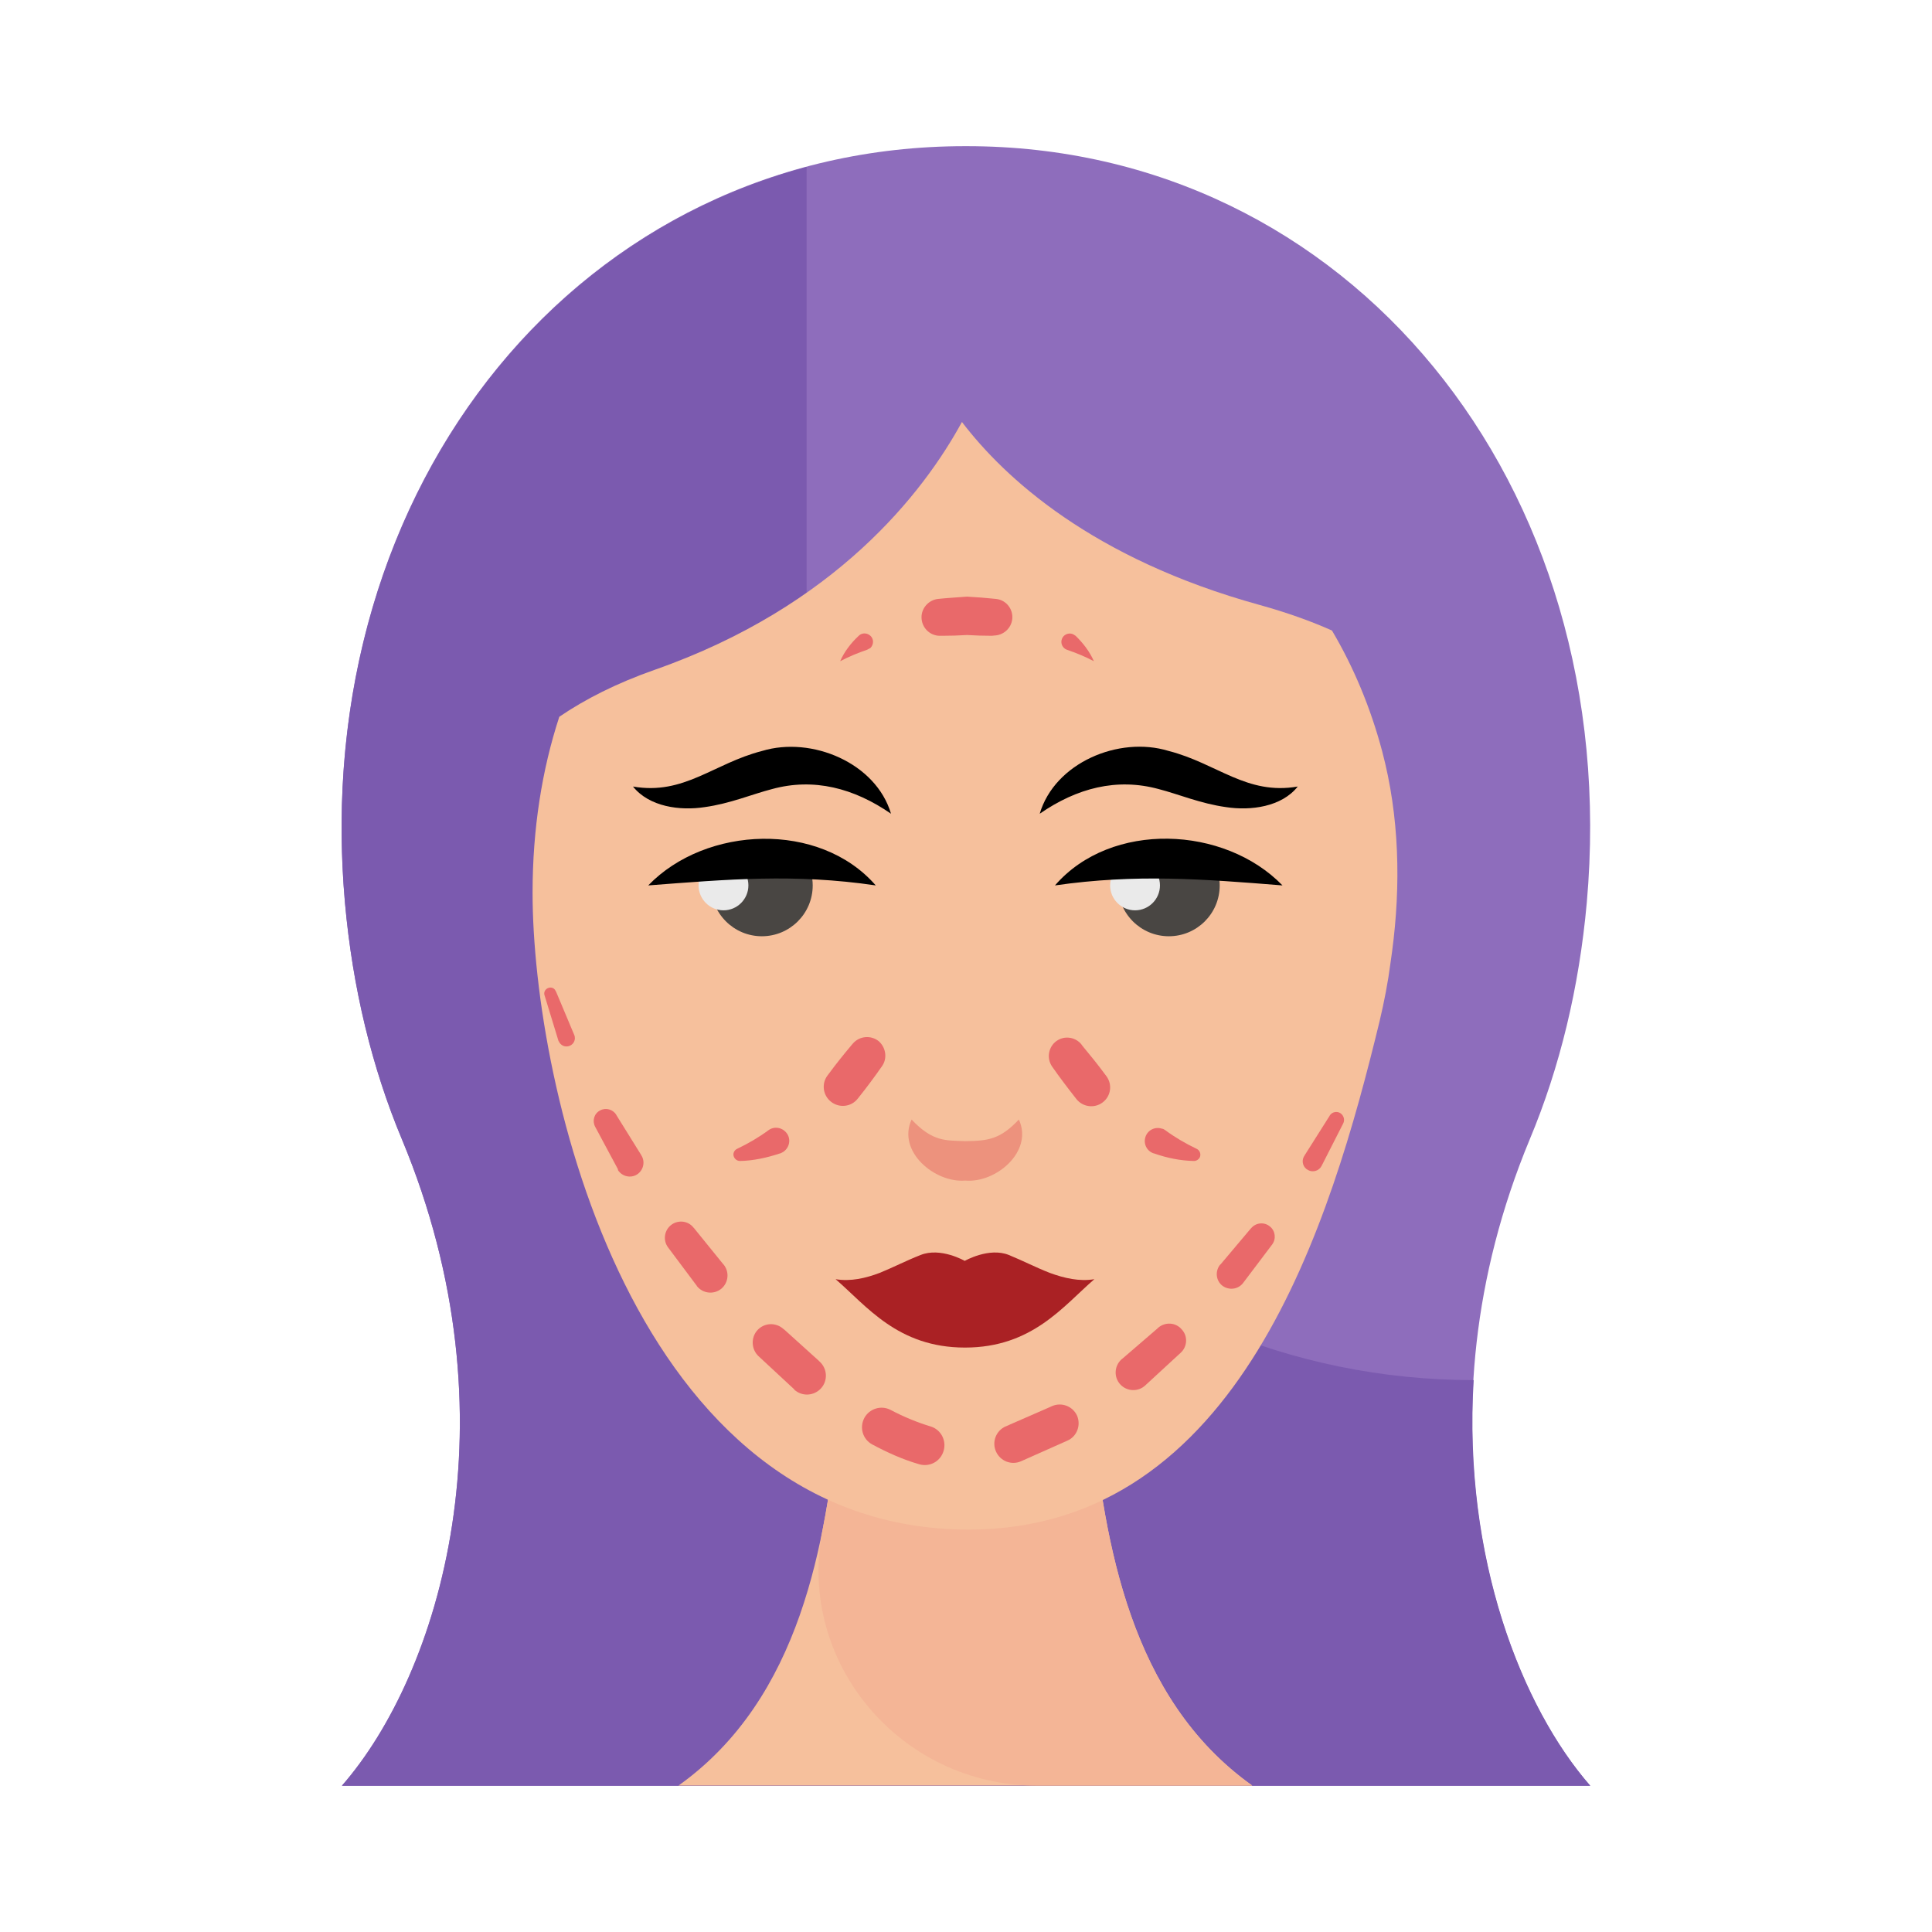
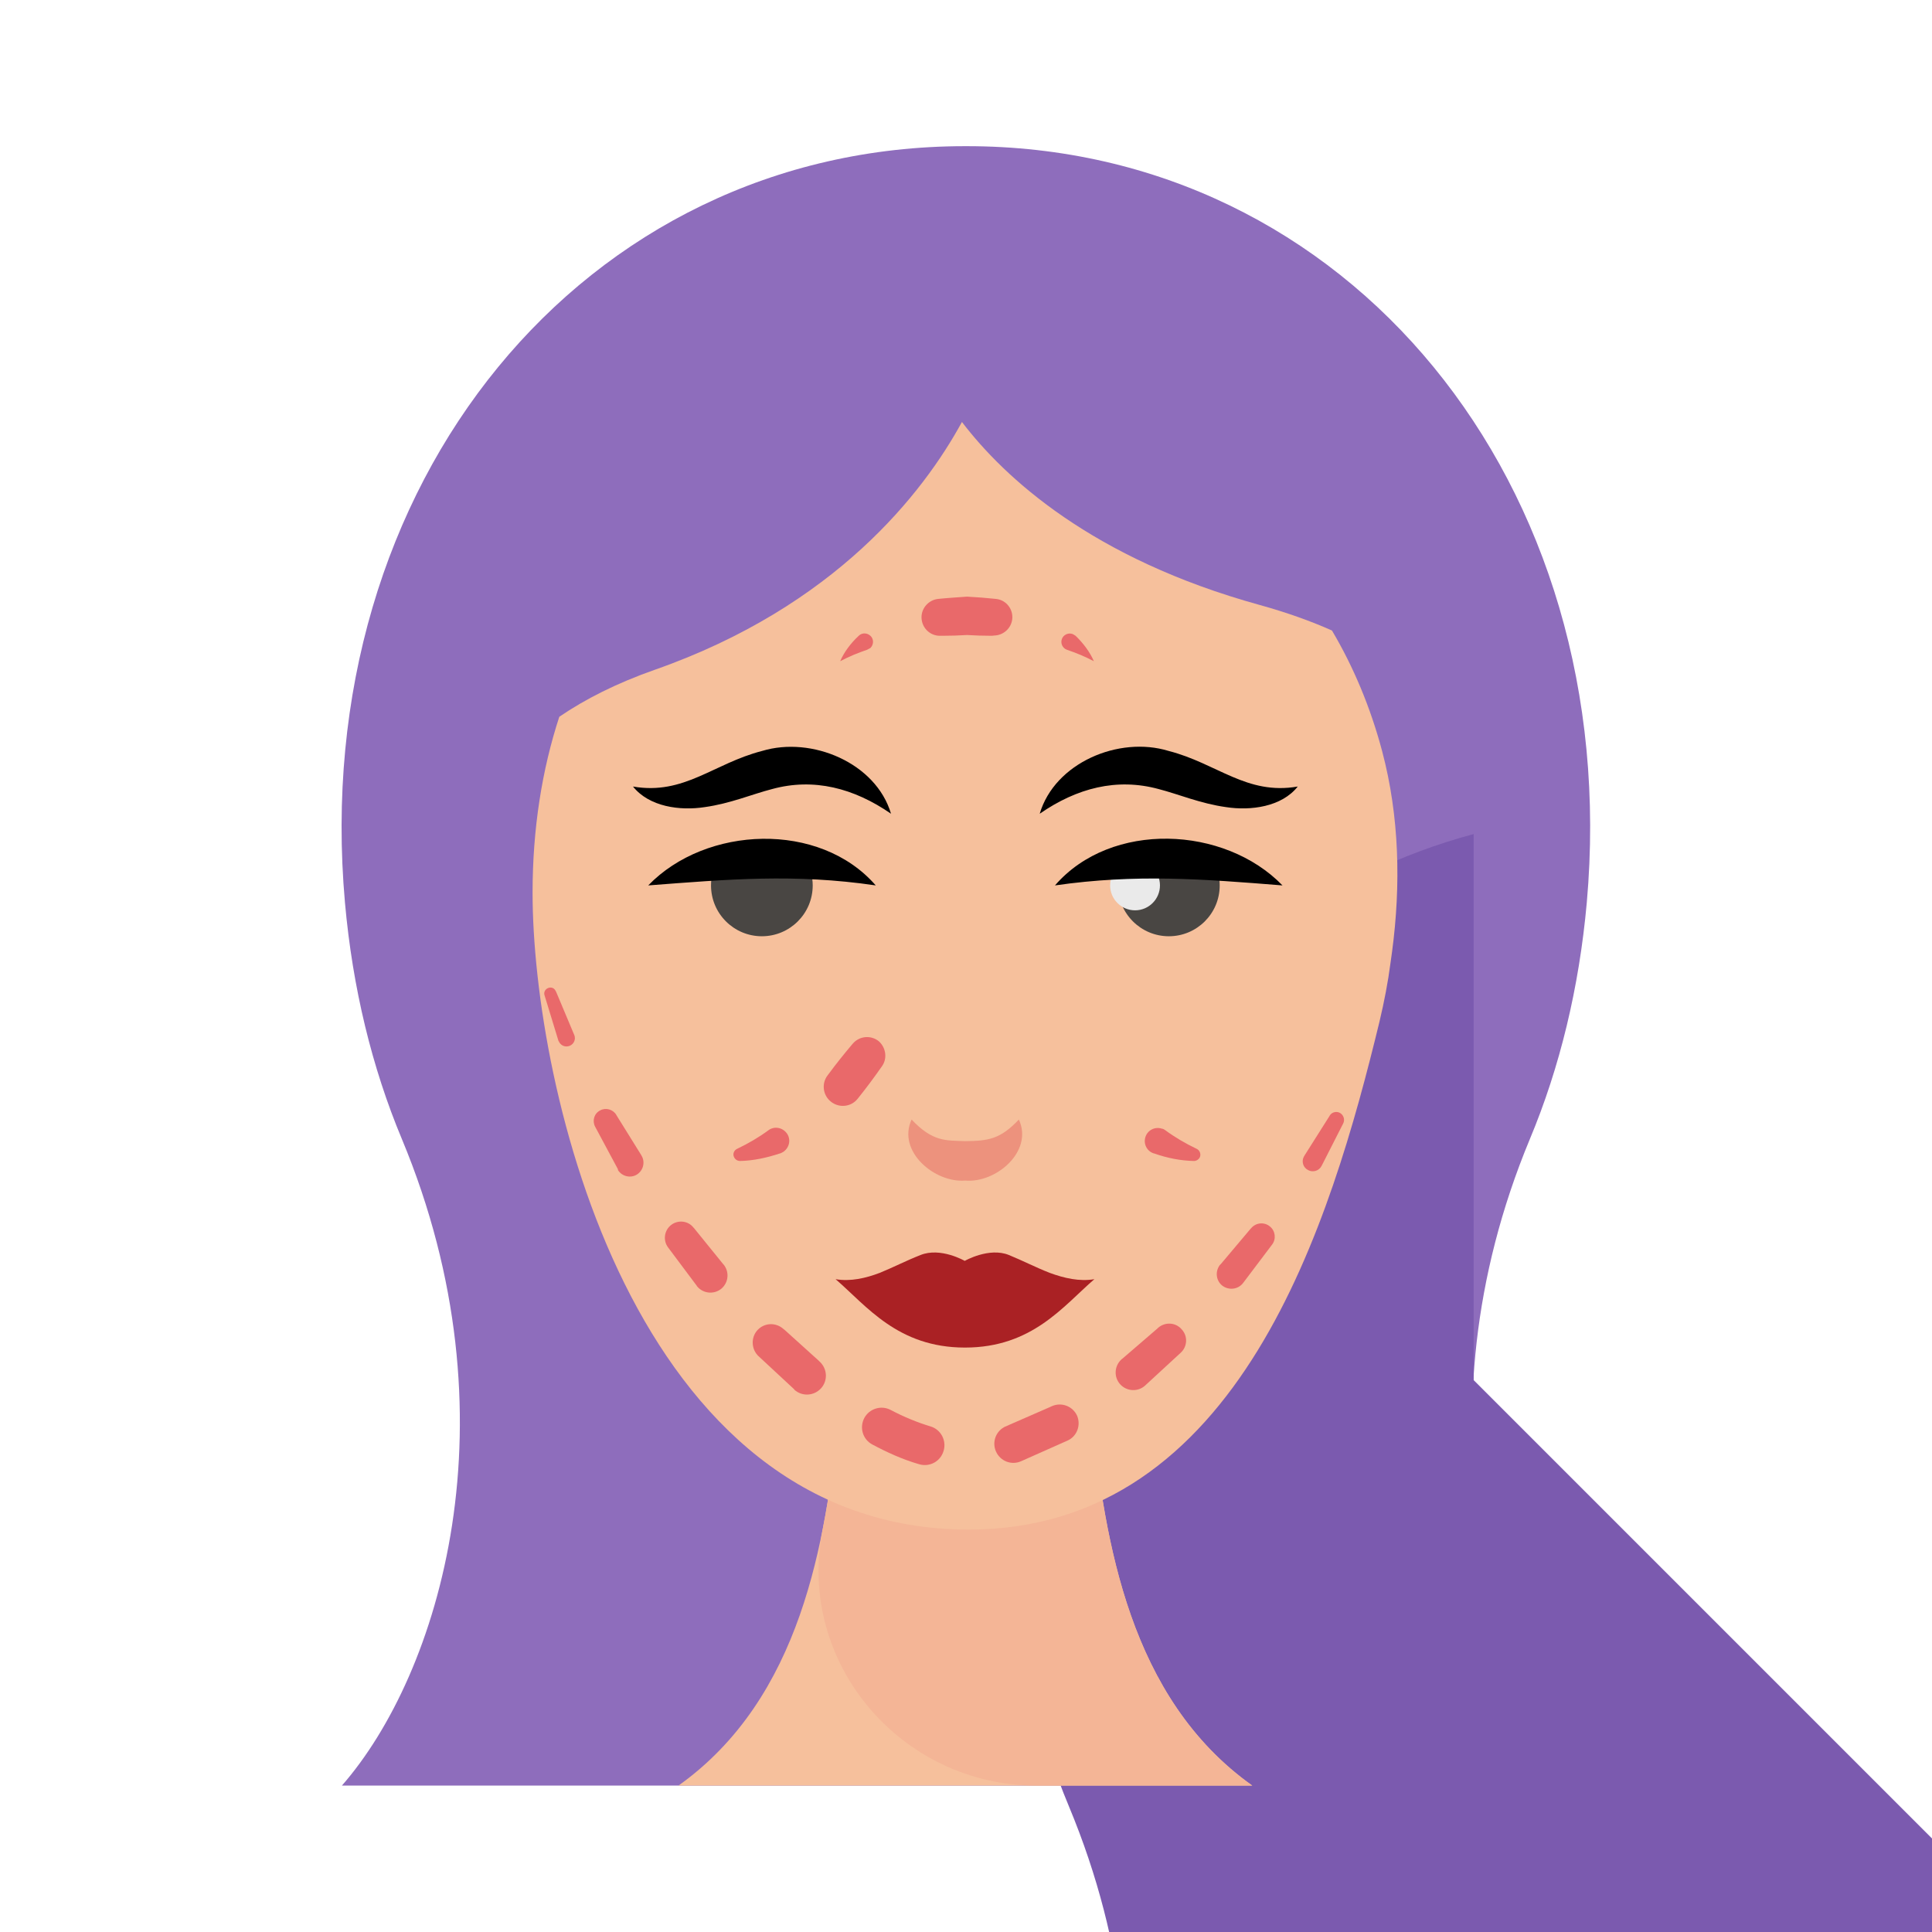
<svg xmlns="http://www.w3.org/2000/svg" id="Layer_1" enable-background="new 0 0 76 76" height="512" viewBox="0 0 76 76" width="512">
  <g>
    <g>
      <g>
        <g>
          <path d="m62.55 70.24h-49.1c3.84-4.39 6.93-14.46 2.36-25.43-1.18-2.82-1.94-5.95-2.24-9.3-1.47-16.5 9.4-29.76 24.39-29.76h.07c14.99 0 25.86 13.26 24.39 29.76-.3 3.34-1.06 6.48-2.24 9.3-4.56 10.97-1.46 21.05 2.37 25.43z" fill="#8e6dbc" />
        </g>
        <g>
-           <path d="m57.97 54.29c-14.49 0-26.24-11.75-26.24-26.24v-21.48c-11.64 3.11-19.41 14.84-18.16 28.95.3 3.34 1.06 6.48 2.24 9.3 4.57 10.97 1.48 21.04-2.36 25.43h49.11c-2.69-3.08-5.01-8.95-4.59-15.96z" fill="#7b5aaf" />
+           <path d="m57.97 54.29v-21.48c-11.64 3.11-19.41 14.84-18.16 28.95.3 3.34 1.06 6.48 2.24 9.3 4.57 10.97 1.48 21.04-2.36 25.43h49.11c-2.69-3.08-5.01-8.95-4.59-15.96z" fill="#7b5aaf" />
        </g>
        <g>
          <g>
            <path d="m49.26 70.24h-22.57c4.84-3.45 5.78-9.6 6.3-14.46h9.96c.53 4.87 1.47 11.02 6.31 14.46z" fill="#f6c09c" />
          </g>
        </g>
        <g>
          <g>
            <path d="m49.26 70.24h-8.49c-5.33 0-9.45-4.84-8.41-10.07.3-1.51.48-3 .63-4.39h9.96c.53 4.87 1.47 11.02 6.31 14.46z" fill="#f4b596" />
          </g>
        </g>
        <g>
          <path d="m54.76 37.44-.06.43c-.1.77-.25 1.54-.43 2.3-1.91 7.87-5.49 20-16.16 20-13.23 0-17.16-17.45-17.16-25.05 0-2.52.37-4.84 1.05-6.92l.01-.01c1-.68 2.23-1.31 3.74-1.84 7.13-2.5 10.58-6.98 12.09-9.75 1.68 2.2 5.12 5.38 11.72 7.2 1.08.3 2.02.64 2.83 1l.01.01c.84 1.42 1.51 3.01 1.97 4.74.68 2.56.74 5.26.39 7.89z" fill="#f6c09c" />
        </g>
        <g>
          <path d="m31.74 33.91c.14.28.23.59.23.92 0 1.11-.9 2-2 2s-2-.89-2-2c0-.31.07-.6.21-.86 1.37-.27 2.58-.23 3.56-.06z" fill="#494643" />
        </g>
        <g>
-           <path d="m29.44 34.83c0 .54-.44.98-.98.98s-.98-.44-.98-.98.44-.98.98-.98c.55.01.98.44.98.98z" fill="#eaeaea" />
-         </g>
+           </g>
        <g>
          <path d="m47.98 34.83c0 1.11-.9 2-2 2s-2-.89-2-2c0-.33.08-.64.23-.92.99-.17 2.2-.21 3.58.06.11.26.19.55.19.86z" fill="#494643" />
        </g>
        <g>
          <path d="m45.63 34.83c0 .54-.44.98-.98.98s-.98-.44-.98-.98.44-.98.98-.98.98.44.98.98z" fill="#eaeaea" />
        </g>
        <g>
          <g>
            <path d="m40.9 32.01c.59-2 3.11-3.07 5.07-2.47 1.91.49 3.07 1.75 5.08 1.4-.63.8-1.85.96-2.82.81-1.01-.14-1.87-.51-2.65-.71-1.65-.45-3.22-.04-4.68.97z" />
          </g>
          <g>
            <path d="m50.45 34.83c-3.14-.25-5.75-.46-8.95 0 2.21-2.55 6.67-2.35 8.95 0z" />
          </g>
          <g>
            <path d="m35.05 32.01c-1.46-1.01-3.04-1.42-4.68-.97-.78.2-1.64.57-2.65.71-.97.15-2.18-.01-2.82-.81 2.01.35 3.17-.91 5.08-1.4 1.95-.59 4.48.47 5.07 2.47z" />
          </g>
          <g>
            <path d="m34.45 34.83c-3.2-.47-5.81-.24-8.95 0 2.27-2.35 6.74-2.54 8.95 0z" />
          </g>
        </g>
        <g>
          <g>
            <path d="m35.86 44.04c.83.88 1.34.82 2.11.85.92-.01 1.38-.08 2.11-.85.58 1.26-.91 2.51-2.11 2.4-1.2.1-2.69-1.15-2.11-2.4z" fill="#ed927d" />
          </g>
        </g>
        <g>
          <path d="m43.05 50.32c-1.22 1.05-2.44 2.69-5.09 2.69s-3.87-1.64-5.09-2.69c.59.1 1.19-.04 1.74-.25.54-.22 1.06-.49 1.6-.7.79-.32 1.74.23 1.74.23s.96-.55 1.74-.23c.54.22 1.06.49 1.6.7.57.21 1.17.35 1.76.25z" fill="#aa2124" />
        </g>
      </g>
      <g>
        <g>
          <path d="m52.84 44.19-.85 1.67c-.1.2-.34.27-.53.17-.2-.1-.27-.34-.17-.53.01-.01.01-.02.02-.03l.01-.02.98-1.55.01-.02c.09-.14.28-.18.42-.09.13.09.18.26.11.4z" fill="#e9696a" />
        </g>
        <g>
          <path d="m50.04 48.96-1.14 1.51c-.19.25-.55.3-.81.11-.25-.19-.3-.55-.11-.81.01-.01.01-.02.02-.02l.02-.02 1.18-1.4.02-.02c.19-.22.52-.25.74-.06.21.17.25.49.08.71z" fill="#e9696a" />
        </g>
        <g>
          <path d="m46.45 53.21-1.4 1.29c-.28.26-.72.24-.98-.04s-.24-.72.04-.98c0 0 .01-.01.01-.01l.04-.03 1.37-1.18.03-.03c.28-.24.7-.21.93.07.24.26.22.67-.04.91z" fill="#e9696a" />
        </g>
        <g>
          <path d="m41.99 56.67-1.82.81c-.38.17-.82 0-.99-.38s0-.82.38-.99h.01l.13-.06 1.58-.69.11-.05c.38-.16.81.01.98.38.16.38-.01.82-.38.98z" fill="#e9696a" />
        </g>
        <g>
          <path d="m36.16 57.6c-.66-.19-1.27-.47-1.85-.78-.37-.2-.51-.66-.31-1.04.2-.37.66-.51 1.03-.32.51.27 1.04.49 1.57.65.41.12.64.55.52.96-.12.42-.55.65-.96.53z" fill="#e9696a" />
        </g>
        <g>
          <path d="m31.24 54.65-1.4-1.3c-.29-.27-.31-.74-.04-1.03s.72-.31 1.02-.04l.04.03 1.34 1.21.04.04c.31.28.33.75.06 1.05-.28.31-.75.33-1.05.06-.01-.01-.01-.02-.01-.02z" fill="#e9696a" />
        </g>
        <g>
          <path d="m27.41 50.58-1.13-1.51c-.21-.28-.15-.68.13-.89.27-.2.66-.16.87.11l.02.02 1.15 1.42.02.02c.23.29.19.71-.1.95-.29.23-.71.19-.95-.1 0 0-.01-.01-.01-.02z" fill="#e9696a" />
        </g>
        <g>
          <path d="m24.3 45.98-.89-1.66c-.12-.23-.04-.52.2-.64.22-.12.5-.04.63.17l.01.02.97 1.56.01.02c.16.25.08.59-.17.75s-.59.08-.75-.17c0-.03 0-.04-.01-.05z" fill="#e9696a" />
        </g>
        <g>
          <path d="m21.97 40.95-.55-1.8c-.04-.12.03-.25.16-.29.12-.04.24.02.28.13l.01.01.71 1.69.01.02c.07.17-.01.36-.18.43s-.36-.01-.43-.18c0 .01 0 0-.01-.01z" fill="#e9696a" />
        </g>
      </g>
    </g>
    <g>
      <g>
        <g>
-           <path d="m42.58 41.14c.3.36.6.73.88 1.11l.06.08c.25.33.18.8-.15 1.04-.32.24-.78.18-1.03-.14-.33-.42-.65-.84-.95-1.27-.23-.33-.15-.78.17-1.01.31-.22.73-.16.97.12z" fill="#e9696a" />
-         </g>
+           </g>
        <g>
          <path d="m45.84 44.46c.38.28.79.52 1.23.73.13.06.18.21.13.33-.04.09-.14.15-.23.15-.54-.01-1.07-.12-1.58-.3h-.01c-.27-.09-.41-.38-.32-.65s.38-.41.65-.32c.04 0 .09.03.13.06z" fill="#e9696a" />
        </g>
      </g>
      <g>
        <g>
          <path d="m34.69 41.95c-.3.43-.62.86-.95 1.27-.25.32-.72.38-1.05.12-.32-.25-.38-.71-.14-1.03l.06-.08c.28-.38.57-.74.88-1.11l.06-.07c.26-.3.71-.34 1.02-.09.29.26.34.69.12.99z" fill="#e9696a" />
        </g>
        <g>
          <path d="m30.69 45.37c-.51.17-1.05.29-1.58.3-.14 0-.25-.11-.26-.25 0-.1.06-.19.15-.23.44-.21.85-.45 1.23-.73.23-.17.55-.11.72.12s.11.55-.12.72c-.04.03-.09.05-.13.07z" fill="#e9696a" />
        </g>
      </g>
      <g>
        <g>
          <path d="m43.03 26.01c-.36-.19-.71-.33-1.06-.45-.17-.06-.26-.25-.2-.42s.25-.26.42-.2c.04.02.08.04.12.07l.01.01c.29.28.55.62.71.99z" fill="#e9696a" />
        </g>
        <g>
          <path d="m39.02 25.01c-.33 0-.65-.01-.98-.03-.32.02-.65.03-.98.03h-.09c-.4 0-.72-.33-.72-.73 0-.37.29-.68.65-.72.38-.04.76-.06 1.14-.09.38.02.76.05 1.14.09.4.04.68.4.64.79-.04.37-.35.64-.71.65z" fill="#e9696a" />
        </g>
        <g>
          <path d="m34.11 25.56c-.35.12-.7.26-1.06.45.16-.37.42-.71.72-.99l.01-.01c.13-.13.34-.12.47.01s.12.34-.01.47c-.05.03-.09.05-.13.07z" fill="#e9696a" />
        </g>
      </g>
    </g>
  </g>
</svg>